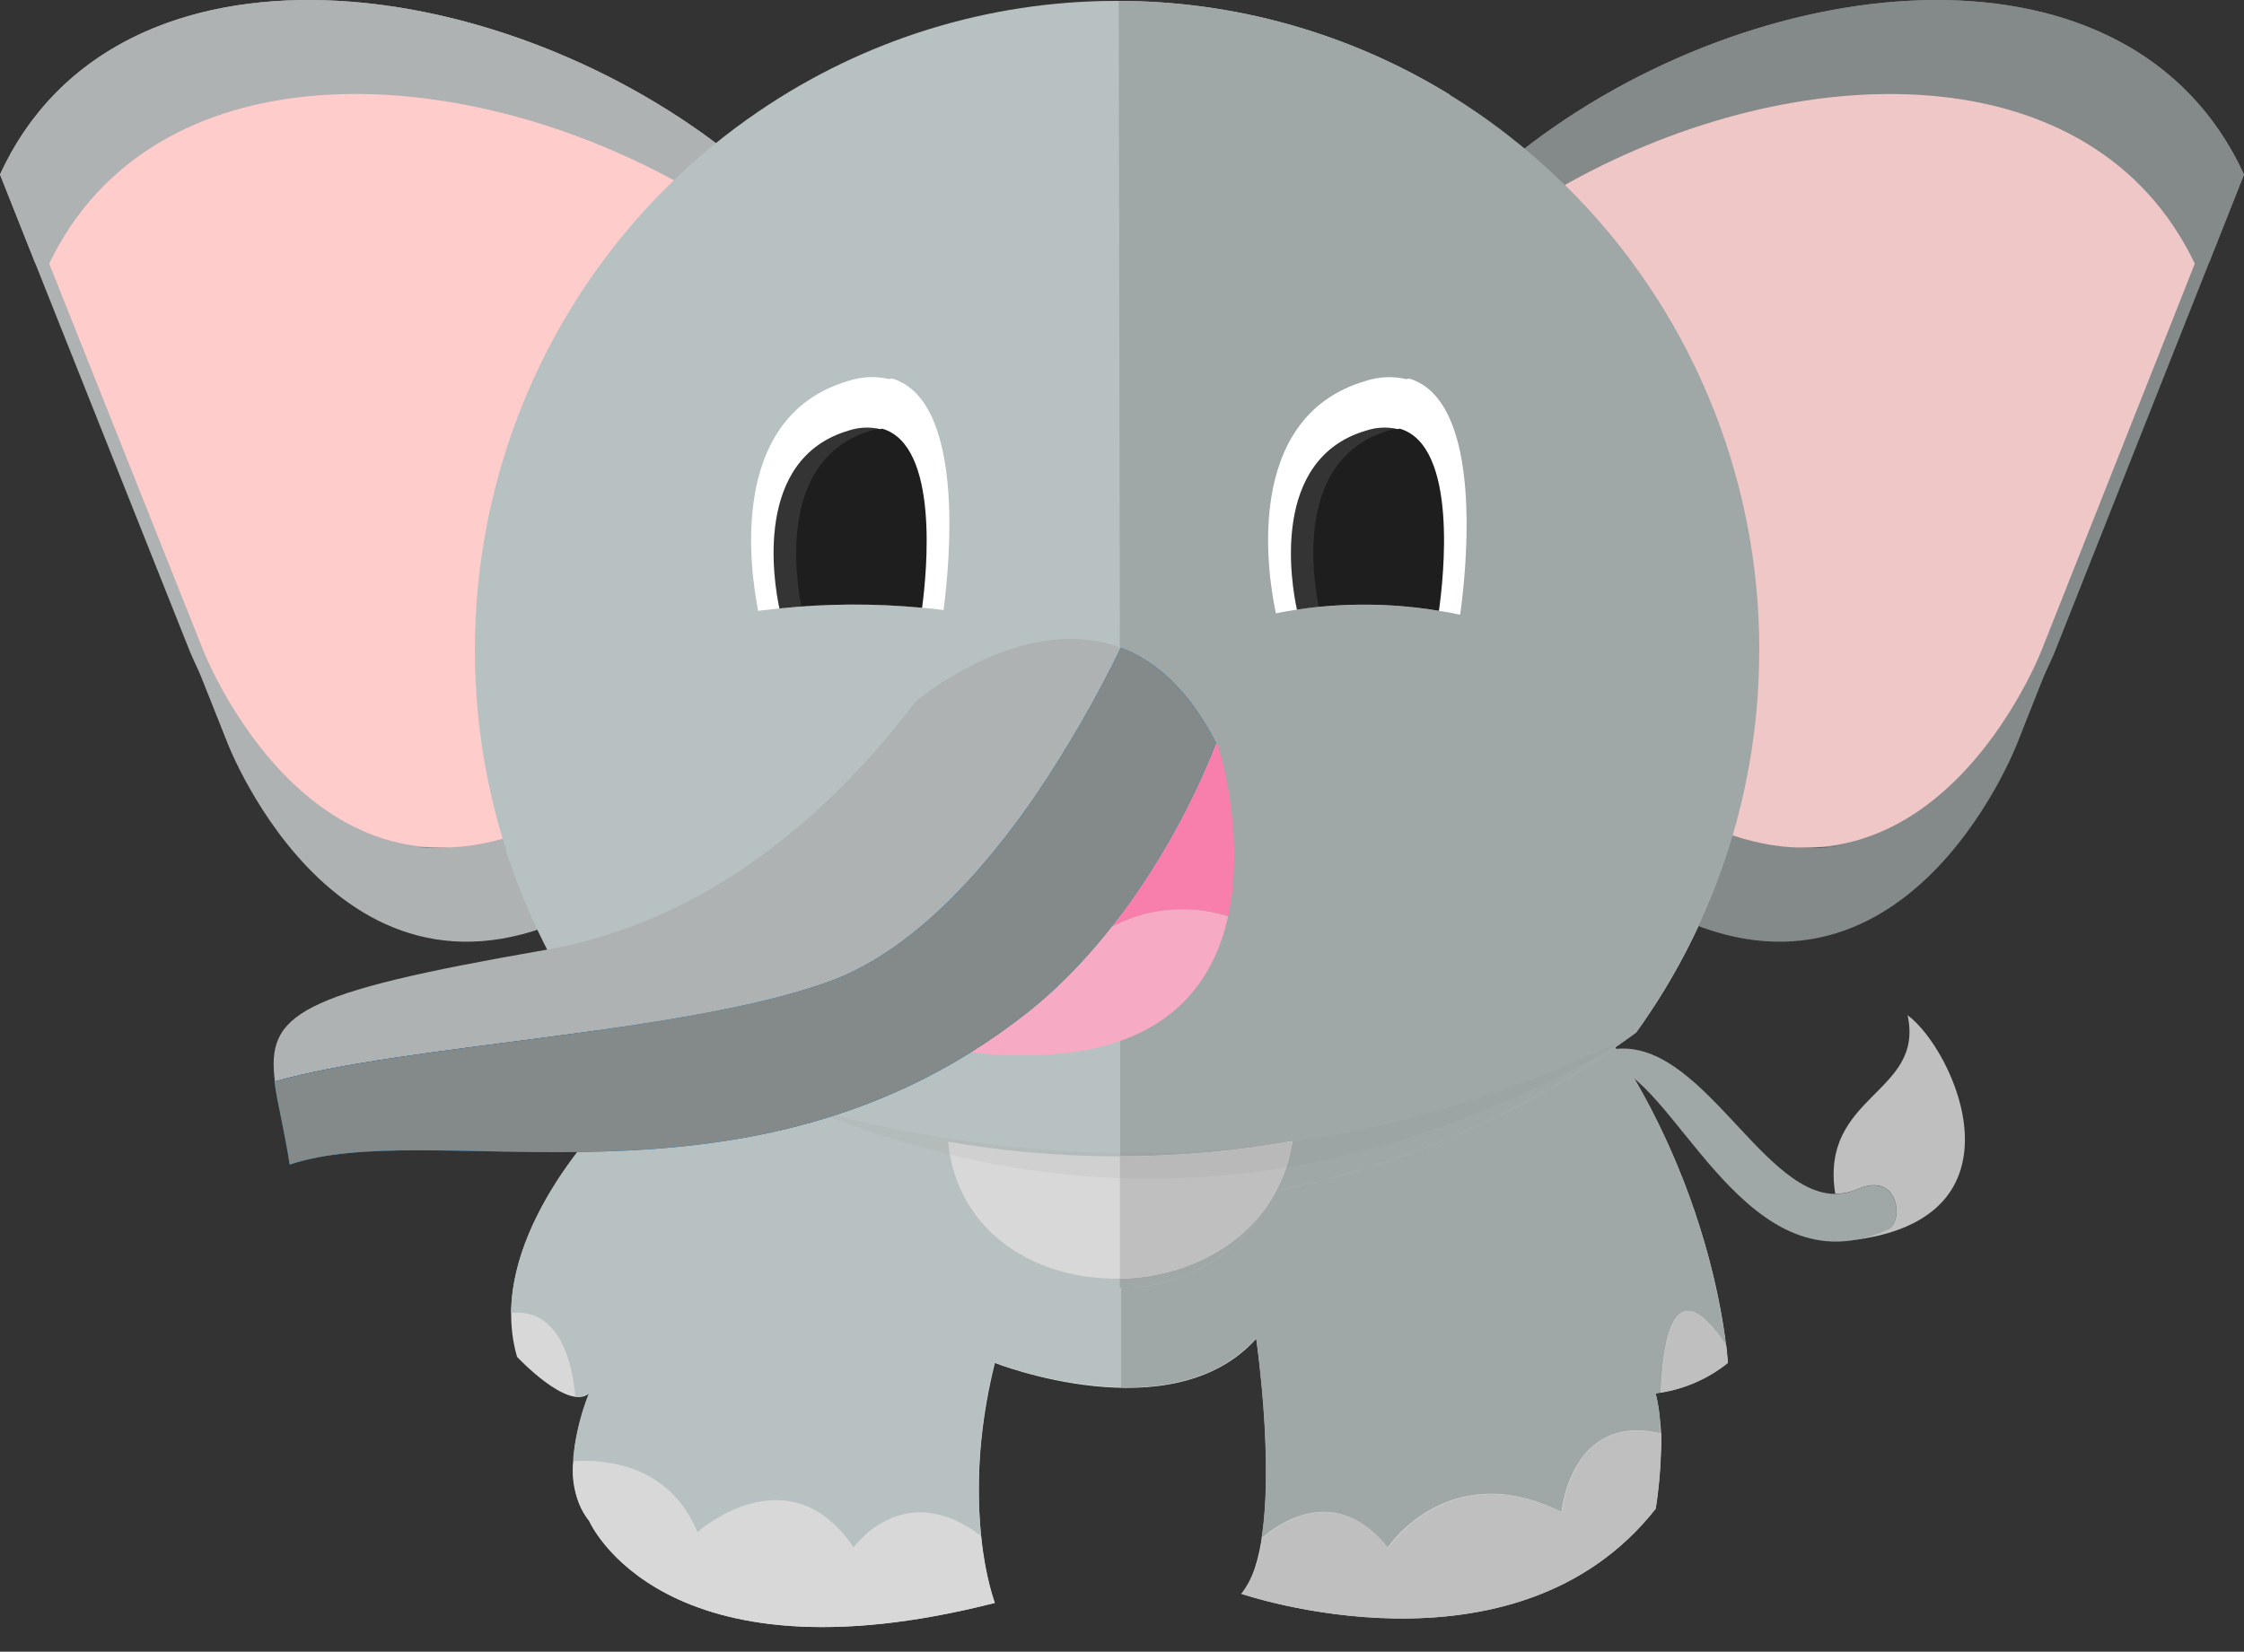
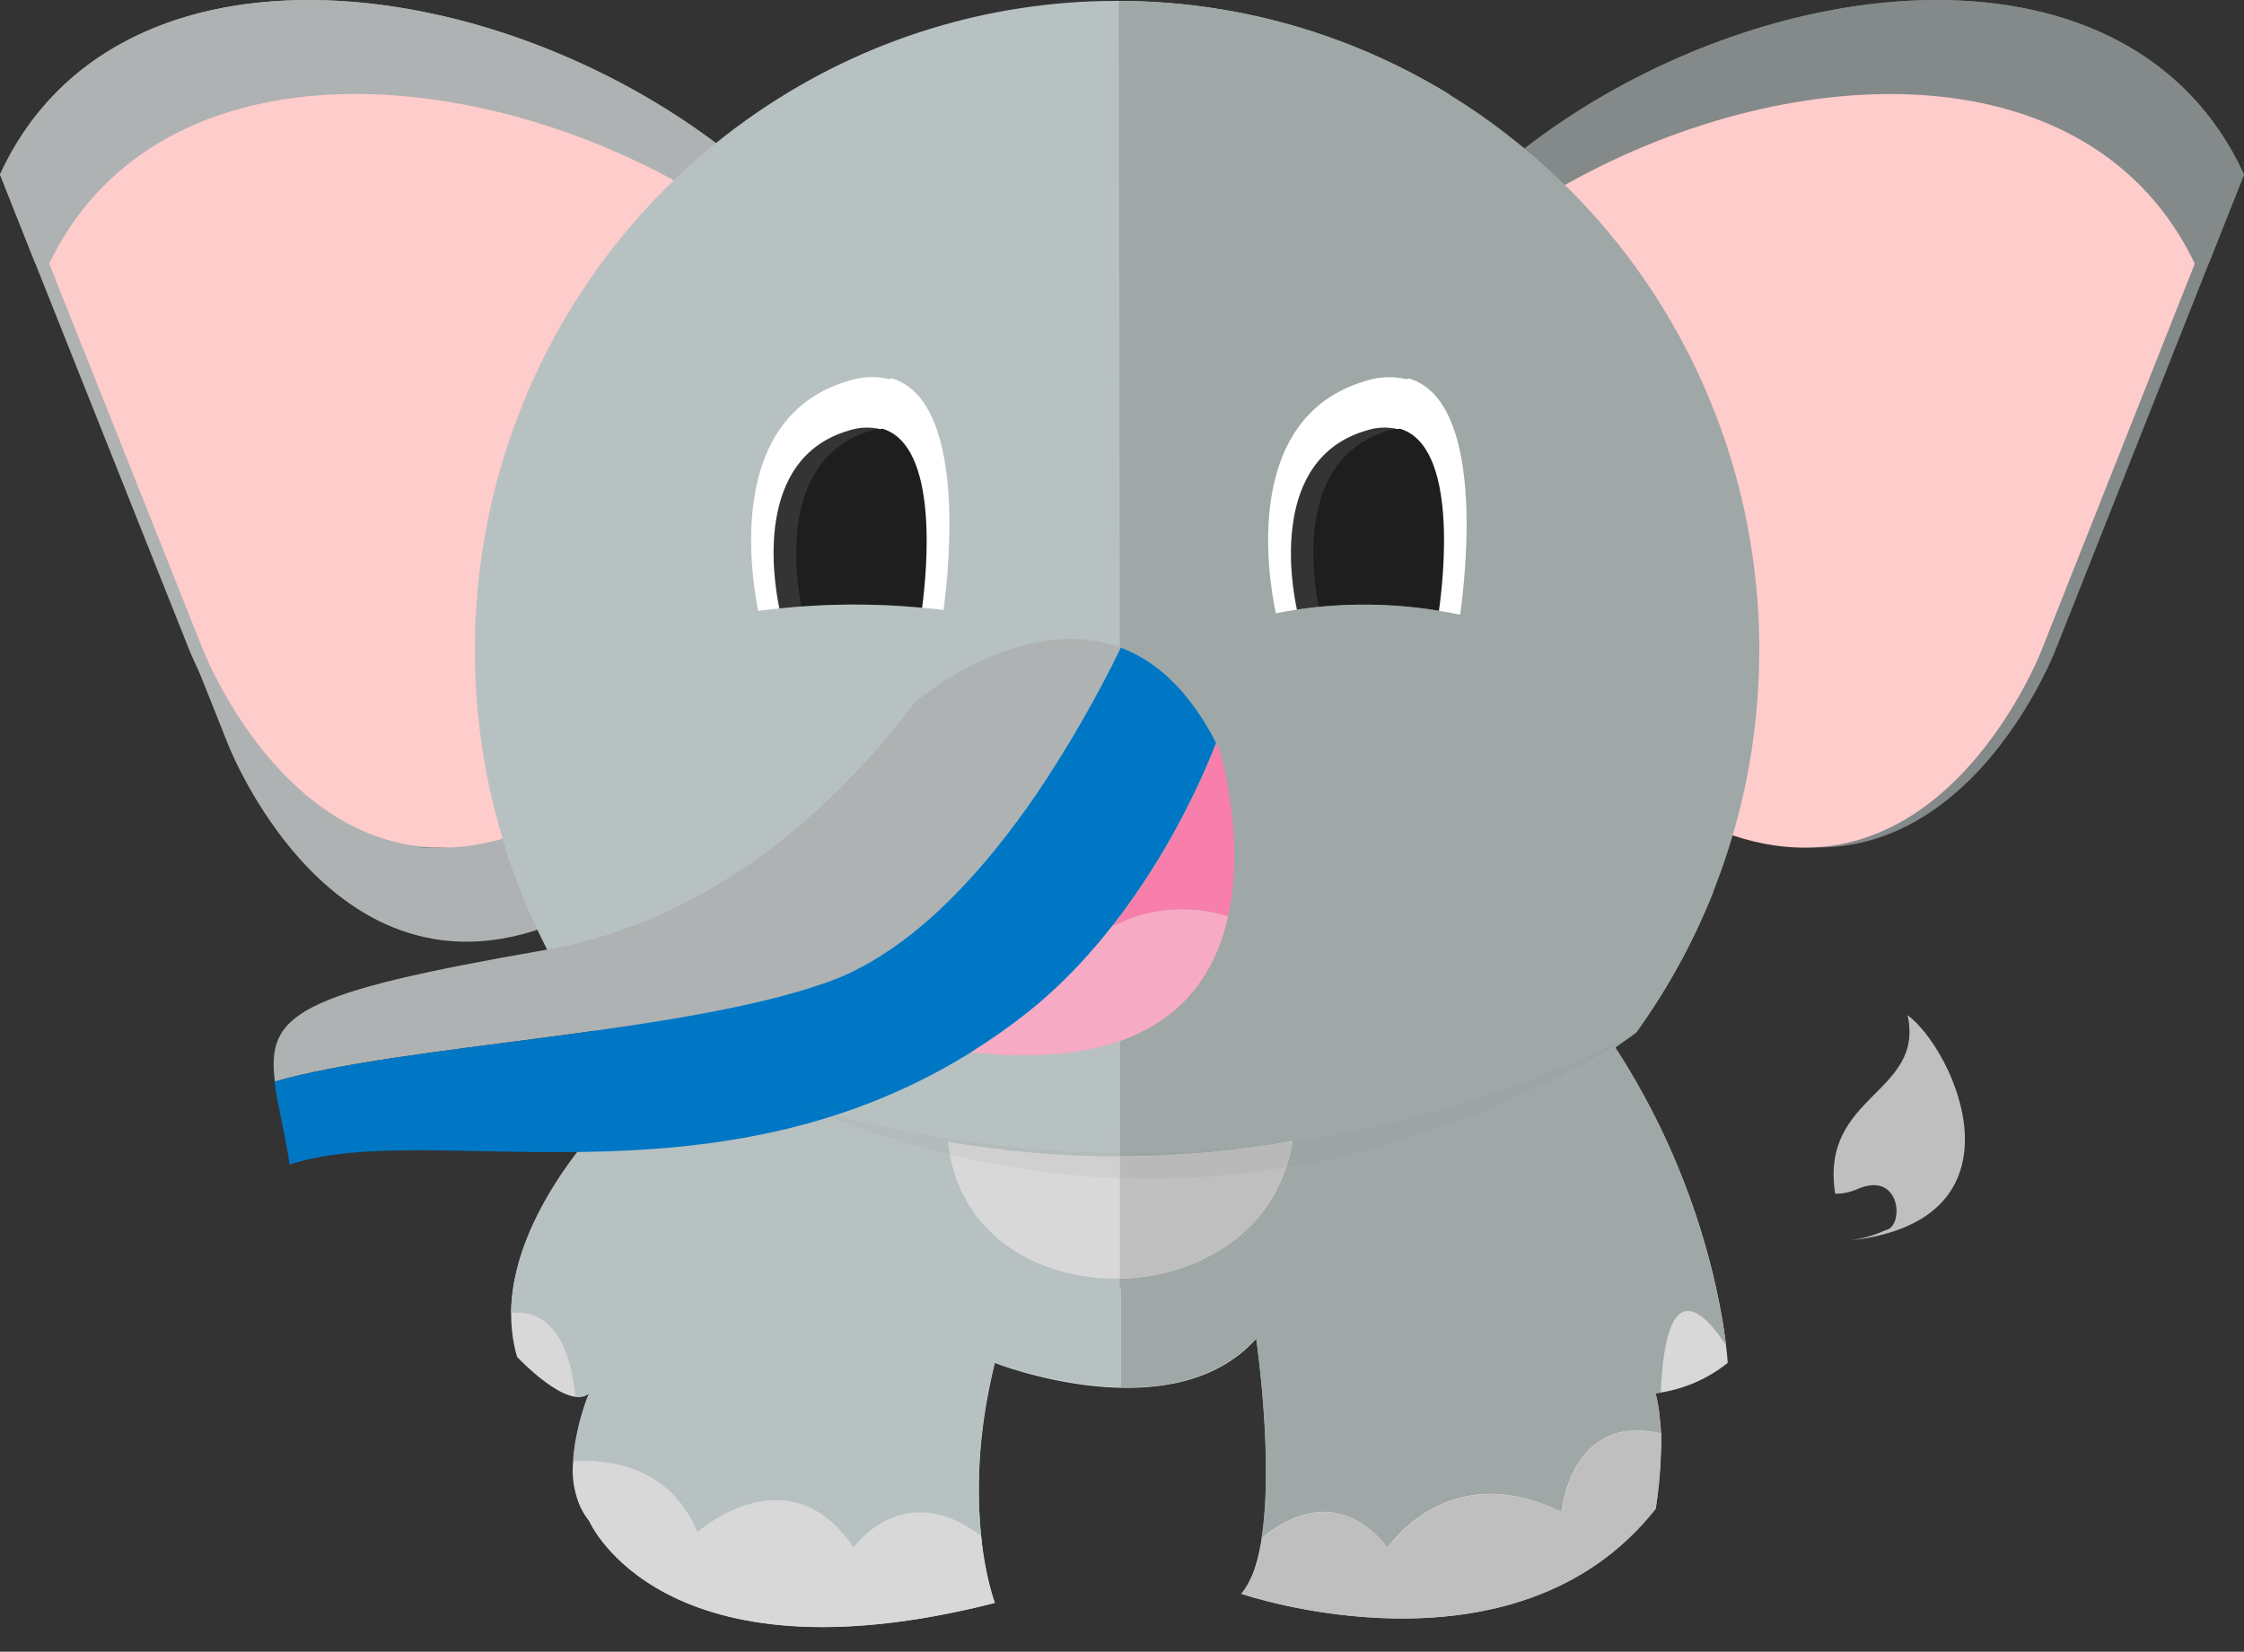
<svg xmlns="http://www.w3.org/2000/svg" width="273" height="201" viewBox="0 0 273 201" fill="none">
  <rect x="0" y="0" width="273" height="201" fill="#333333" stroke="none" />
  <path d="M0 7.08L1.435 10.693L7.665 26.338C7.665 26.338 12.215 38.17 22.04 33.137C24.37 31.944 26.999 29.806 29.936 26.338C35.081 20.264 36.775 16.034 36.75 13.097C36.705 7.274 29.936 6.513 29.936 6.513C29.613 6.249 29.285 5.993 28.948 5.745C19.39 -1.369 4.585 -2.905 0 7.08Z" transform="scale(3)" fill="#AFB2B2" />
  <path d="M0 7.079L1.435 10.693C6.3 0.585 21.847 2.62 31.276 10.325C31.276 10.325 34.776 10.718 36.75 13.093C36.705 7.274 29.936 6.51 29.936 6.51C20.444 -1.245 4.746 -3.256 0 7.079Z" transform="scale(3)" fill="#AFB2B2" />
  <path d="M0 0.205L7.665 19.456C7.665 19.456 12.443 31.926 22.831 25.827C22.019 24.77 21.306 23.64 20.699 22.451C10.861 27.477 6.324 15.644 6.324 15.644L0.095 0L0 0.205Z" transform="translate(4.693 32.08) scale(3)" fill="#AFB2B2" />
  <path d="M0 6.88L6.23 22.525C6.23 22.525 10.78 34.357 20.605 29.324C21.211 30.513 21.925 31.643 22.736 32.7C24.867 31.451 27.23 29.419 29.837 26.329C37.856 16.872 37.489 11.885 35.315 9.283C33.327 6.905 29.855 6.512 29.855 6.512C28.487 5.403 27.023 4.422 25.48 3.581C16.205 -1.53 4.168 -1.788 0 6.88Z" transform="translate(5.985 11.438) scale(3)" fill="#FFCCCC" />
  <path d="M4.502 10.848C4.502 10.848 -1.224 16.158 0.239 21.198C0.239 21.198 2.311 23.417 3.165 22.677C3.165 22.677 1.702 26.128 3.165 27.852C3.165 27.852 6.091 34.63 19.615 31.179C19.615 31.179 18.152 27.36 19.615 21.446C19.615 21.446 26.804 24.277 30.217 20.458C30.217 20.458 31.435 28.716 29.608 30.808C29.608 30.808 40.696 34.627 46.408 27.357C46.408 27.357 46.894 24.525 46.408 22.674C47.477 22.545 48.49 22.118 49.334 21.442C49.334 21.442 48.847 11.337 40.318 3.327L36.541 0C36.541 0 19.976 11.956 9.021 4.318C-1.934 -3.32 4.502 10.848 4.502 10.848Z" transform="translate(62.188 101.528) scale(3)" fill="#D8D8D8" />
  <path d="M46.657 20.731C45.709 19.276 44.207 17.811 44.004 22.645C43.875 22.667 43.798 22.674 43.798 22.674C43.891 23.043 43.952 23.419 43.98 23.799C43.98 23.962 44.001 24.128 44.008 24.295C40.343 23.431 39.979 27.48 39.979 27.48C35.38 25.208 32.93 28.928 32.93 28.928C30.869 26.344 28.608 27.866 27.813 28.546C28.317 25.339 27.593 20.437 27.593 20.437C26.158 22.044 24.054 22.472 22.101 22.43V10.041H1.546C0.363 7.139 -2.955 -2.205 6.407 4.311C17.373 11.949 33.945 0 33.945 0L37.722 3.327C42.591 7.917 45.746 14.063 46.657 20.731Z" transform="translate(70.03 101.549) scale(3)" fill="#9FA7A7" />
  <path d="M24.721 0.021V12.409C22.976 12.343 21.252 12.003 19.61 11.401C19.021 13.695 18.833 16.077 19.058 18.437C15.908 16.037 13.888 18.904 13.888 18.904C11.232 14.979 7.553 18.285 7.553 18.285C6.405 15.499 3.769 15.322 2.517 15.407C2.517 15.213 2.545 15.018 2.572 14.83C2.6 14.643 2.615 14.558 2.639 14.427C2.755 13.814 2.929 13.214 3.16 12.636C3.083 12.697 2.994 12.742 2.899 12.766C2.804 12.791 2.704 12.794 2.607 12.777C2.3 9.723 0.963 9.284 0 9.39C0.032 4.941 4.501 0.807 4.501 0.807C4.501 0.807 4.361 0.499 4.151 0L24.721 0.021Z" transform="translate(62.179 131.607) scale(3)" fill="#B8C1C1" />
-   <path d="M11.823 7.374C11.35 7.59 10.847 7.733 10.332 7.799C5.257 8.415 2.692 0.012 0 0.653L0.35 0.122C4.095 -0.99 6.65 5.87 9.765 5.898C10.076 5.899 10.383 5.834 10.668 5.707C12.457 4.932 12.586 7.24 11.823 7.374Z" transform="translate(193.934 127.6) scale(3)" fill="#9FA7A7" />
  <path d="M50.226 36.127C49.423 38.156 48.373 40.075 47.1 41.84C42.75 45.05 37.75 47.244 32.46 48.264C31.894 49.428 31.023 50.411 29.941 51.107C28.859 51.802 27.608 52.183 26.326 52.207C25.045 52.231 23.781 51.898 22.674 51.244C21.567 50.589 20.66 49.639 20.052 48.498C15.065 47.731 10.29 45.923 6.031 43.189C4.014 40.744 2.453 37.95 1.422 34.942C1.363 34.776 1.309 34.61 1.257 34.443C1.256 34.431 1.256 34.419 1.257 34.407C-0.215 29.793 -0.398 24.858 0.728 20.146C1.854 15.433 4.245 11.127 7.638 7.702L7.897 7.444C9.009 6.351 10.216 5.361 11.502 4.485L11.537 4.463C15.8 1.563 20.819 0.01 25.957 6.26477e-05H26.037C30.8 -0.01 35.474 1.307 39.544 3.809C20.826 15.135 24.27 26.235 43.891 37.168C46.112 36.906 48.224 36.559 50.226 36.127Z" transform="translate(57.771 0.108) scale(3)" fill="#B8C1C1" />
  <path d="M36.579 7.079L35.151 10.686L28.952 26.33C28.952 26.33 24.441 38.163 14.648 33.13C12.327 31.937 9.713 29.799 6.79 26.33C1.659 20.264 -0.024 16.034 0 13.096C0.046 7.277 6.78 6.516 6.78 6.516C7.102 6.252 7.43 5.996 7.763 5.748C17.276 -1.37 32.008 -2.906 36.579 7.079Z" transform="translate(163.262) scale(3)" fill="#848989" />
  <path d="M36.568 7.079L35.14 10.685C30.303 0.577 14.84 2.612 5.449 10.331C5.449 10.331 1.978 10.724 0 13.099C0.045 7.28 6.779 6.516 6.779 6.516C16.215 -1.246 31.836 -3.257 36.568 7.079Z" transform="translate(163.296 0.006) scale(3)" fill="#848989" />
-   <path d="M22.722 0.198L15.092 19.449C15.092 19.449 10.339 31.919 0 25.82C0.808 24.763 1.518 23.633 2.121 22.444C11.921 27.48 16.425 15.644 16.425 15.644L22.624 0L22.722 0.198Z" transform="translate(200.14 32.103) scale(3)" fill="#848989" />
  <path d="M36.472 6.88L30.274 22.524C30.274 22.524 25.762 34.356 15.969 29.323C15.366 30.512 14.656 31.642 13.848 32.7C11.727 31.451 9.375 29.419 6.782 26.329C-1.198 16.871 -0.831 11.884 1.332 9.283C3.31 6.908 6.782 6.515 6.782 6.515C8.137 5.407 9.588 4.426 11.118 3.584C20.358 -1.53 32.328 -1.789 36.472 6.88Z" transform="translate(157.598 11.443) scale(3)" fill="#FFCCCC" />
-   <path opacity="0.15" d="M36.472 6.88L30.274 22.524C30.274 22.524 25.762 34.356 15.969 29.323C15.366 30.512 14.656 31.642 13.848 32.7C11.727 31.451 9.375 29.419 6.782 26.329C-1.198 16.871 -0.831 11.884 1.332 9.283C3.31 6.908 6.782 6.515 6.782 6.515C8.137 5.407 9.588 4.426 11.118 3.584C20.358 -1.53 32.328 -1.789 36.472 6.88Z" transform="translate(157.598 11.443) scale(3)" fill="#9FA7A7" />
  <path d="M25.974 26.337C25.976 29.078 25.554 31.802 24.724 34.411C24.668 34.591 24.608 34.765 24.546 34.949C23.706 37.398 22.514 39.708 21.007 41.805L20.986 41.836C16.636 45.047 11.636 47.241 6.346 48.261C5.771 49.444 4.88 50.442 3.773 51.139C2.666 51.837 1.388 52.207 0.084 52.207H0.042C0.088 47.252 0.042 21.01 0 0C5.142 0.006 10.166 1.558 14.434 4.46C14.868 4.755 15.293 5.063 15.708 5.384C16.495 5.991 17.248 6.643 17.962 7.337L18.074 7.443C20.578 9.895 22.568 12.831 23.926 16.077C25.284 19.323 25.981 22.813 25.977 26.337H25.974Z" transform="translate(136.103 0.12) scale(3)" fill="#9FA7A7" />
  <path d="M0 0.973C0 1.292 0 1.607 0 1.922V0C0 0.322 0 0.648 0 0.973Z" transform="translate(57.75 76.213) scale(3)" fill="#21ABF6" />
  <path d="M0.618 9.146C1.133 9.08 1.635 8.937 2.109 8.721C2.872 8.594 2.742 6.283 0.968 7.054C0.683 7.181 0.376 7.246 0.065 7.245C-0.572 3.224 3.701 3.196 2.998 0C4.902 1.409 8.073 8.339 0.618 9.146Z" transform="translate(223.075 123.536) scale(3)" fill="#C0BFC0" />
  <path d="M34.351 0.355C32.394 4.361 28.051 11.932 22.451 13.929C16.522 16.052 5.301 16.449 0.051 17.956C-0.299 15.217 0.926 14.375 10.992 12.623C11.459 12.542 11.917 12.446 12.367 12.332C18.51 10.8 23.018 6.506 26.017 2.567C25.979 2.567 30.34 -1.139 34.351 0.355Z" transform="translate(33.289 77.745) scale(3)" fill="#AFB2B2" />
  <path d="M38.181 3.854L38.157 3.925C37.87 4.669 35.42 10.937 30.52 14.813C29.798 15.382 29.045 15.912 28.266 16.398C17.7 23.003 6.216 19.081 0.616 20.968C0.406 19.58 0.116 18.49 0 17.602C5.25 16.09 16.485 15.683 22.4 13.574C22.633 13.491 22.867 13.399 23.1 13.298C26.183 11.931 28.847 8.941 30.909 5.925C32.183 4.034 33.323 2.054 34.321 0C35.714 0.52 37.069 1.688 38.181 3.854Z" transform="translate(33.391 78.823) scale(3)" fill="#0077C5" />
  <path d="M10.419 0.29C9.845 2.902 8.123 5.359 3.804 5.847C2.539 5.974 1.263 5.961 0 5.808C0.779 5.322 1.532 4.792 2.254 4.223C2.727 3.851 3.175 3.458 3.605 3.048C4.358 2.318 5.06 1.537 5.705 0.708C6.584 0.238 7.564 -0.005 8.557 7.38653e-05C9.189 0 9.817 0.098 10.419 0.29Z" transform="translate(118.159 110.625) scale(3)" fill="#F7AAC3" />
  <path d="M4.707 6.944C4.107 6.757 3.481 6.662 2.853 6.665C1.859 6.66 0.879 6.903 0 7.373C1.741 5.13 3.155 2.648 4.2 0H4.298C4.298 0 5.442 3.582 4.707 6.944Z" transform="translate(135.295 90.659) scale(3)" fill="#F87EAC" />
  <path d="M0.067 0C0.054 0.136 0.031 0.271 0 0.403C0.018 0.269 0.042 0.131 0.067 0Z" transform="translate(69.907 174.929) scale(3)" fill="#D8D8D8" />
  <path d="M17.115 5.746C3.591 9.197 0.665 2.419 0.665 2.419C0.156 1.73 -0.075 0.87 0.021 0.015C1.274 -0.07 3.91 0.107 5.058 2.893C5.058 2.893 8.736 -0.413 11.393 3.512C11.393 3.512 13.402 0.649 16.562 3.045C16.64 3.964 16.825 4.871 17.115 5.746Z" transform="translate(69.677 177.826) scale(3)" fill="#D8D8D8" />
-   <path d="M2.72 2.112C1.931 2.745 0.994 3.16 0 3.319C0.206 -1.516 1.704 -0.05 2.653 1.404C2.705 1.861 2.72 2.112 2.72 2.112Z" transform="translate(202.063 159.524) scale(3)" fill="#C0BFC0" />
  <path d="M0.028 1.317C0.007 0.934 0 0.499 0 0C0.034 0.438 0.043 0.878 0.028 1.317Z" transform="translate(201.989 172.954) scale(3)" fill="#FFCCCC" />
  <path d="M17.01 0.935C16.987 1.683 16.917 2.429 16.8 3.168C11.074 10.438 0 6.619 0 6.619C0.431 6.028 0.704 5.334 0.791 4.605C0.791 4.531 0.819 4.453 0.829 4.375C1.624 3.692 3.885 2.17 5.947 4.757C5.947 4.757 8.396 1.037 12.995 3.31C12.995 3.31 13.345 -0.754 17.024 0.124C17.02 0.39 17.02 0.666 17.01 0.935Z" transform="translate(151.044 174.1) scale(3)" fill="#C0BFC0" />
  <path d="M13.969 0V0.032C13.947 0.156 13.927 0.276 13.899 0.386C13.884 0.447 13.87 0.509 13.857 0.57C13.835 0.648 13.815 0.729 13.793 0.807L13.758 0.927C13.758 0.988 13.72 1.044 13.703 1.101C13.685 1.157 13.657 1.235 13.629 1.303L13.576 1.437C13.556 1.49 13.531 1.547 13.507 1.6L13.437 1.752C13.38 1.869 13.325 1.982 13.261 2.106L13.188 2.233L13.083 2.407L13.006 2.524C12.936 2.63 12.863 2.732 12.786 2.835L12.716 2.927L12.632 3.03L12.562 3.115L12.488 3.2L12.386 3.309C12.265 3.442 12.138 3.568 12.005 3.688L11.9 3.78L11.774 3.886L11.645 3.989L11.54 4.07L11.448 4.138L11.333 4.219L11.239 4.283L11.098 4.375L10.955 4.463L10.822 4.541L10.518 4.707L10.392 4.771L10.066 4.92L9.912 4.984L9.832 5.015L9.723 5.058C9.604 5.104 9.485 5.146 9.373 5.182L9.261 5.217L9.124 5.256L8.974 5.299C8.589 5.4 8.197 5.475 7.801 5.522L7.532 5.55L7.14 5.575H6.972C3.675 5.645 0.389 3.805 0 0.021C2.286 0.418 4.6 0.617 6.92 0.616H6.972C9.317 0.615 11.658 0.408 13.969 0Z" transform="translate(115.331 138.87) scale(3)" fill="#D8D8D8" />
  <path d="M6.997 0V0.032C6.976 0.156 6.955 0.276 6.926 0.386C6.912 0.447 6.899 0.509 6.885 0.57C6.864 0.648 6.843 0.729 6.822 0.807L6.787 0.927C6.787 0.988 6.748 1.044 6.731 1.101C6.713 1.157 6.685 1.235 6.657 1.303L6.604 1.437C6.583 1.49 6.559 1.547 6.535 1.6L6.465 1.752C6.409 1.869 6.353 1.982 6.29 2.106L6.216 2.233L6.111 2.407L6.034 2.524C5.964 2.63 5.891 2.732 5.814 2.835L5.744 2.927L5.66 3.03L5.59 3.115L5.516 3.2L5.415 3.309C5.293 3.442 5.166 3.568 5.033 3.688L4.928 3.78L4.802 3.886L4.673 3.989L4.567 4.07L4.476 4.138L4.361 4.219L4.266 4.283L4.127 4.375L3.983 4.463L3.85 4.541L3.546 4.707L3.42 4.771L3.094 4.92L2.94 4.984L2.86 5.015L2.751 5.058C2.632 5.104 2.513 5.146 2.401 5.182L2.289 5.217L2.152 5.256L2.002 5.299C1.617 5.4 1.225 5.475 0.83 5.522L0.56 5.55L0.168 5.575H0V0.619C2.345 0.617 4.686 0.41 6.997 0Z" transform="translate(136.25 138.87) scale(3)" fill="#C0BFC0" />
  <path opacity="0.1" d="M0 3.097C11.098 6.042 22.281 5.575 33.6 0C22.081 6.891 10.906 7.553 0 3.097Z" transform="translate(98.532 125.681) scale(3)" fill="#848989" />
  <path d="M7.803 9.449C7.516 9.413 7.229 9.378 6.935 9.357C5.01 9.175 3.072 9.184 1.149 9.385C0.867 9.413 0.579 9.445 0.285 9.481C-0.009 7.955 -1.014 1.623 3.925 0.161C4.464 -0.021 5.043 -0.049 5.598 0.08L5.713 0.055C8.688 0.947 8.062 7.499 7.803 9.449Z" transform="translate(91.379 45.888) scale(3)" fill="white" />
  <path d="M6.022 7.308C4.097 7.126 2.159 7.135 0.236 7.336C-0.002 6.214 -0.814 1.259 3.036 0.123C3.452 -0.017 3.898 -0.038 4.324 0.062C4.352 0.052 4.382 0.046 4.412 0.045C6.722 0.731 6.218 5.832 6.022 7.308Z" transform="translate(94.114 52.037) scale(3)" fill="#1E1E1E" />
  <path opacity="0.1" d="M1.132 7.258C0.835 7.282 0.534 7.304 0.236 7.335C-0.002 6.213 -0.814 1.258 3.036 0.122C3.429 -0.01 3.849 -0.035 4.254 0.048C4.152 0.066 4.05 0.091 3.95 0.122C0.194 1.233 0.884 6.015 1.132 7.258Z" transform="translate(94.107 52.037) scale(3)" fill="white" />
  <path d="M7.788 9.636C7.501 9.576 7.214 9.52 6.923 9.481C5.018 9.165 3.076 9.148 1.166 9.431C0.882 9.474 0.599 9.523 0.315 9.58C0.028 8.245 -1.12 1.655 3.931 0.161C4.47 -0.021 5.049 -0.049 5.604 0.08L5.719 0.055C8.803 0.982 8.022 7.959 7.788 9.636Z" transform="translate(154.276 45.897) scale(3)" fill="white" />
  <path d="M6.001 7.432C4.095 7.115 2.153 7.099 0.243 7.382C0.023 6.366 -0.866 1.276 3.043 0.123C3.459 -0.017 3.904 -0.038 4.331 0.062C4.359 0.052 4.389 0.046 4.419 0.045C6.799 0.749 6.183 6.147 6.001 7.432Z" transform="translate(157.053 52.037) scale(3)" fill="#1E1E1E" />
  <path opacity="0.1" d="M1.132 7.275C0.835 7.3 0.537 7.335 0.243 7.381C0.023 6.366 -0.866 1.276 3.043 0.122C3.436 -0.01 3.856 -0.035 4.261 0.048C4.158 0.066 4.056 0.091 3.957 0.122C0.149 1.241 0.884 6.058 1.132 7.275Z" transform="translate(157.053 52.037) scale(3)" fill="white" />
-   <path d="M38.181 3.854L38.157 3.925C37.87 4.669 35.42 10.937 30.52 14.813C29.798 15.382 29.045 15.912 28.266 16.398C17.7 23.003 6.216 19.081 0.616 20.968C0.406 19.58 0.116 18.49 0 17.602C5.25 16.09 16.485 15.683 22.4 13.574C22.633 13.491 22.867 13.399 23.1 13.298C26.183 11.931 28.847 8.941 30.909 5.925C32.183 4.034 33.323 2.054 34.321 0C35.714 0.52 37.069 1.688 38.181 3.854Z" transform="translate(33.391 78.823) scale(3)" fill="#848989" />
</svg>